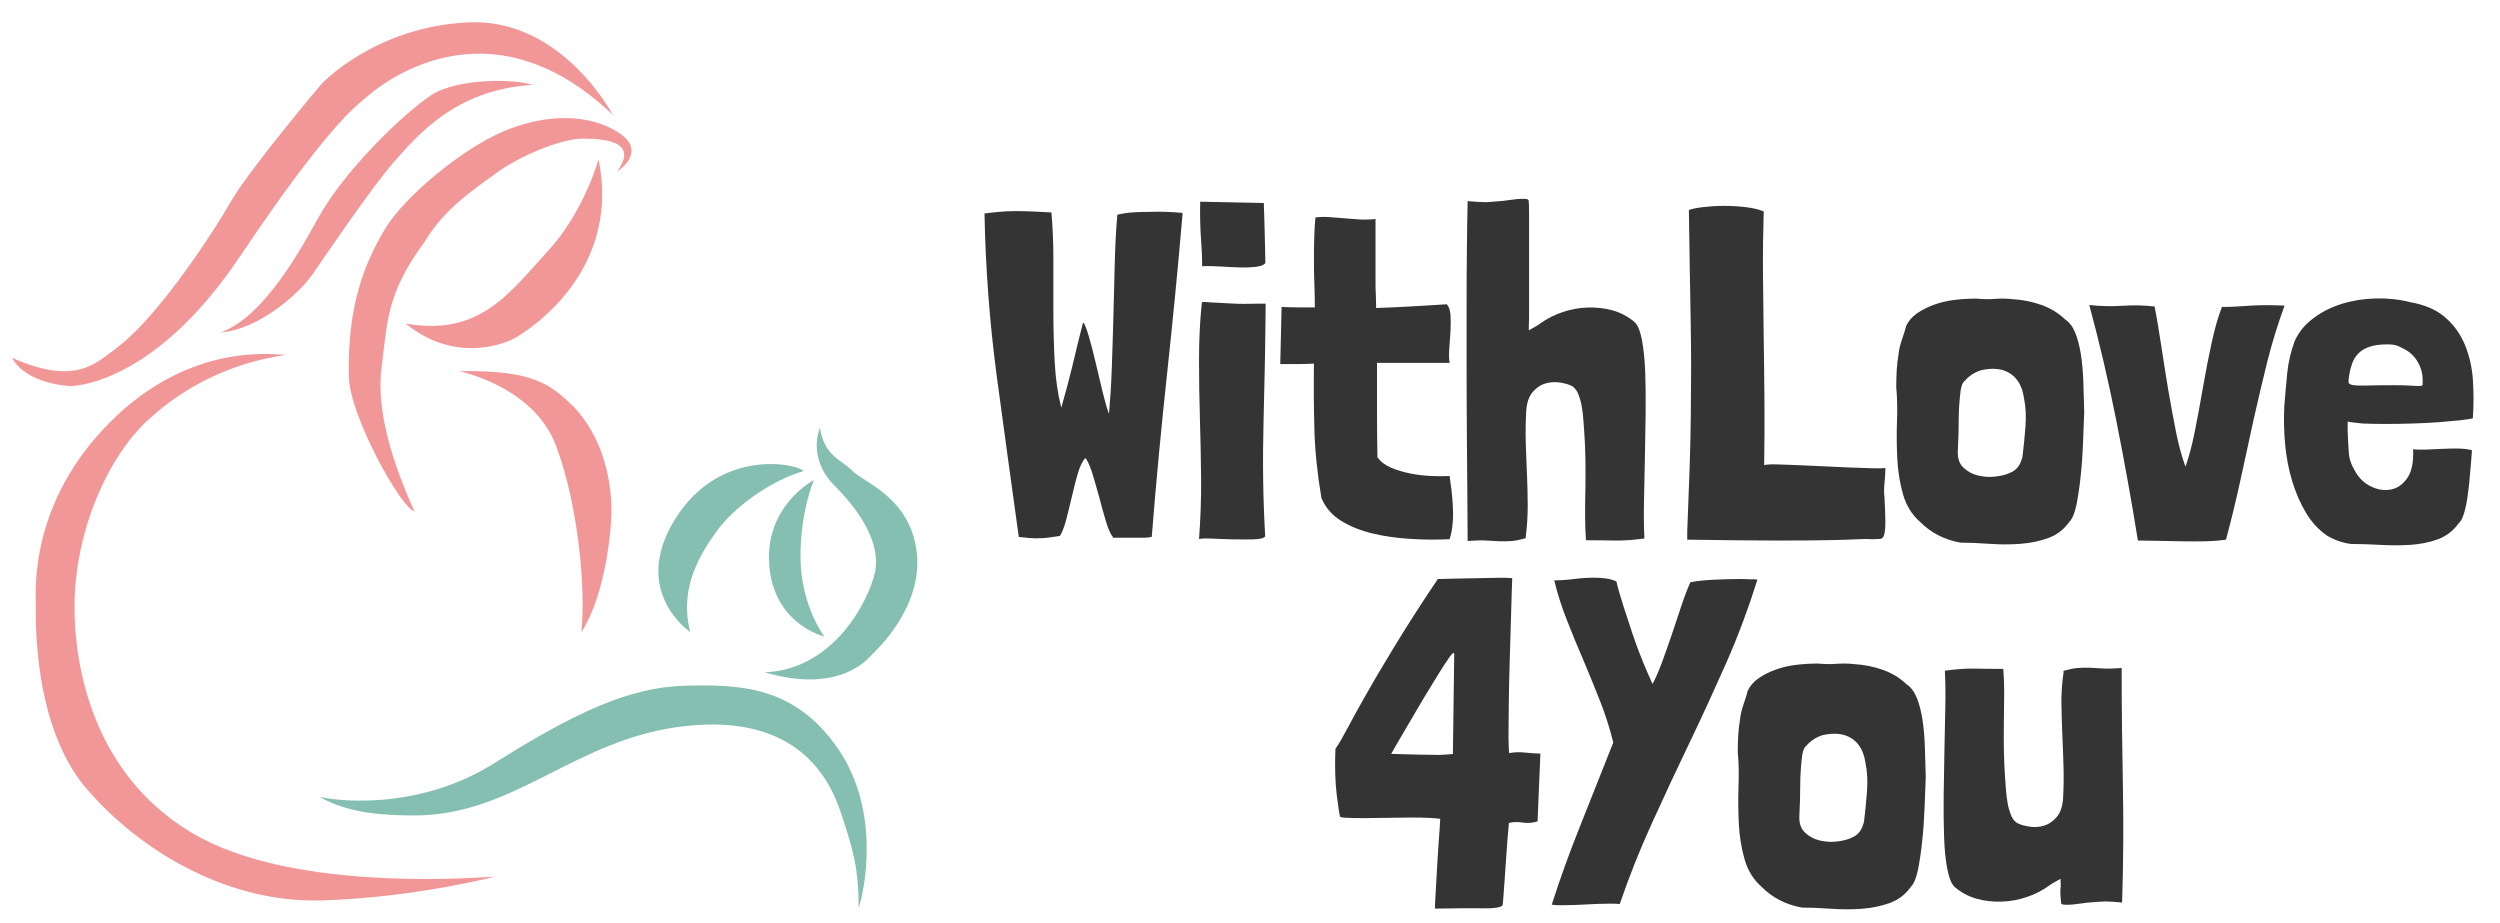
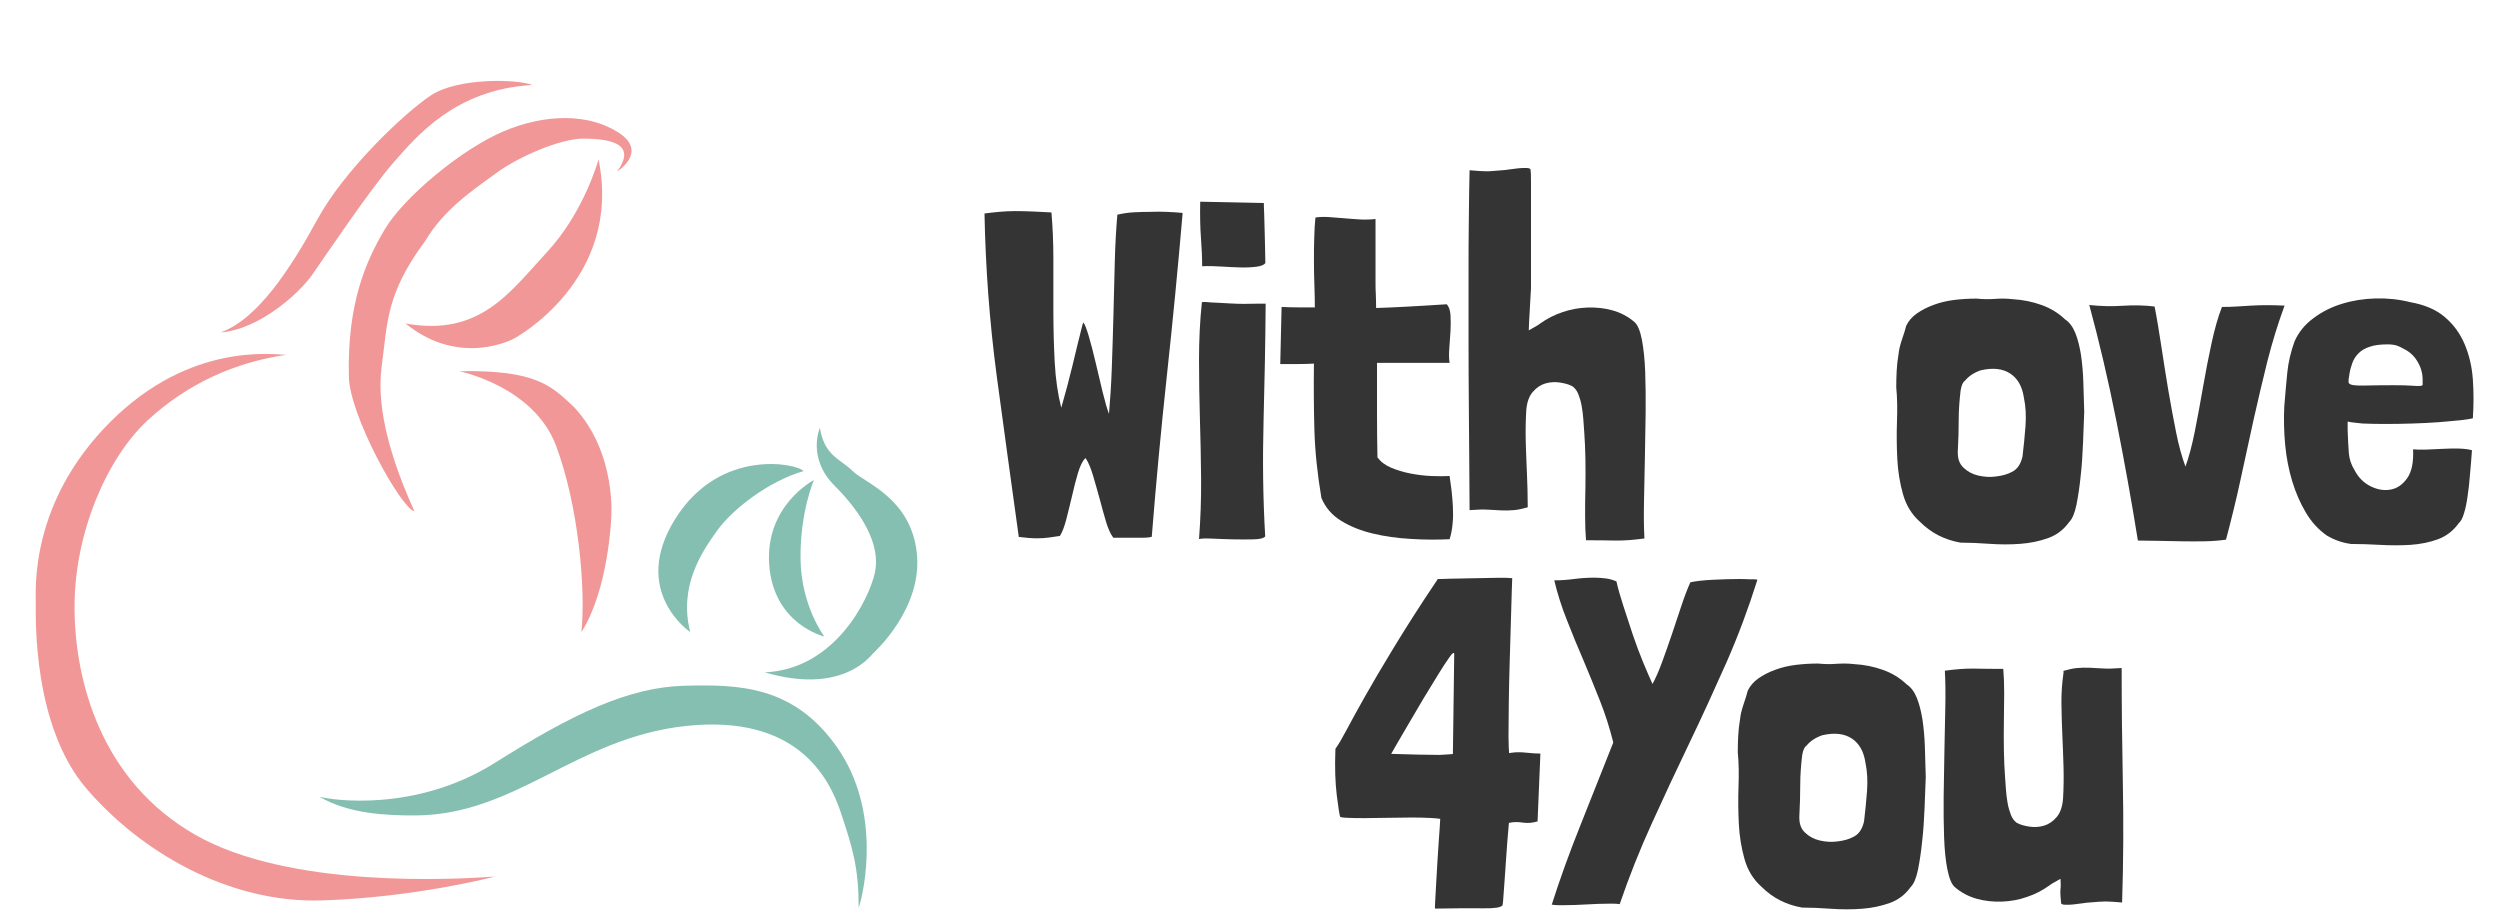
<svg xmlns="http://www.w3.org/2000/svg" version="1.1" x="0px" y="0px" viewBox="0 0 1677 619" style="enable-background:new 0 0 1677 619;" xml:space="preserve">
  <style type="text/css">
	.st0{fill:#F19797;}
	.st1{fill:#85BFB1;}
	.st2{fill:#343434;}
</style>
  <g id="Laag_1">
    <g>
-       <path class="st0" d="M411,77c0,0-34-65-97-62s-98.5,41.5-98.5,41.5S167,114,155,135s-48,76-75,97c-16,12-29,27-72,8    c10,18,39,19,39,19s55,1,114-87s78-101,85-107S326-4,411,77z" />
      <path class="st0" d="M357,57c-10-4-50-5-68,7s-58,50-76,83s-40,67-65,76c26-2,53-26.5,61.5-38.8C218,172,249,126,264,109    S305,60,357,57z" />
      <path class="st0" d="M401.5,106.9c0,0-9.5,35.1-34.5,62.1s-45,57-95,48c37,30,73,10,73,10S418,187.9,401.5,106.9z" />
      <path class="st0" d="M391,93c20,0,36,4,23,22c0,0,21-13,1-26s-49-12.8-77-1s-67,44-80,66s-25,50-24,98c0,26,35,89,44,91    c-14-31-26-67-22-97s3-49,29-84c13-22,33-35,48-46S376,93,391,93z" />
      <path class="st0" d="M308,249c0,0,50,10,65,50s20,96,17,125c18-28,20-76,20-76s4-44-25-75C370,259,360,248,308,249z" />
      <path class="st0" d="M192,238c-8,0-64-9-118,45S24,395,24,405s-2,82,34,124s95,77,158,75s116-16,116-16c-28,2-138,8-201-28    S50,457,50,407s22-100,49-125S158,243,192,238z" />
    </g>
  </g>
  <g id="Laag_2">
    <path class="st1" d="M463,424c0,0-40.5-27.3-10-76c30-48,82-37,86-32c-24,7-48,26-58,40S455.1,393,463,424z" />
    <path class="st1" d="M546,322c0,0-33,17-30,57s37,48,37,48s-15.6-20.4-16-52S546,322,546,322z" />
    <path class="st1" d="M550,287c0,0-9,20,10,39s30.8,40,26.9,58S560,449,513,451c51,15,70-10,72-12s34-31,30-68s-35-47-43-55   S553,306,550,287z" />
    <path class="st1" d="M576,609c4-12,15-65-14-107s-66-43-103-42s-74,18.3-127,51.7s-109.6,25.1-117.8,22.7C234,546,259,547,278,547   c68,0,108-52,182-60s96,34,104,58S576,582,576,609z" />
  </g>
  <g id="Laag_3">
    <g>
      <g>
        <path class="st2" d="M793,142.8l0.3,0.3c-3.1,36.2-6.6,72.3-10.5,108.3c-3.9,36-7.3,72.2-10.2,108.7c-1.5,0.4-3.1,0.6-4.9,0.6     c-1.8,0-3.7,0-5.8,0h-11.3h-3.8c-1.9-2.5-3.5-6.1-4.9-10.8c-1.4-4.7-2.8-9.7-4.2-15.1c-1.5-5.3-2.9-10.5-4.4-15.5     c-1.5-5-3.1-9-5-11.9H728c-1.9,1.9-3.5,5.2-4.9,9.9c-1.4,4.7-2.7,9.7-3.9,15.1c-1.3,5.3-2.5,10.5-3.8,15.5     c-1.3,5-2.7,8.9-4.4,11.6c-2.7,0.4-5.2,0.8-7.5,1.1c-2.3,0.3-4.9,0.5-7.9,0.5c-3.4,0-7.3-0.3-11.9-0.9h-0.3     c-5-35.8-9.9-71.8-14.8-108c-4.8-36.2-7.5-72.4-8.2-108.7v-0.3c3.1-0.4,6.4-0.8,9.9-1.1c3.5-0.3,7-0.5,10.5-0.5     c4.2,0,8.4,0.1,12.6,0.3c4.2,0.2,8.2,0.4,11.9,0.6c0.8,9.2,1.3,19.6,1.3,31.1c0,11.5,0,23.1,0,34.9c0,11.7,0.3,23.2,0.9,34.5     c0.6,11.3,2.1,21.5,4.4,30.5c2.7-9.4,5.2-18.7,7.4-27.8s4.4-18.4,6.8-27.8c0.2-0.4,0.3-0.7,0.3-0.9c0-0.2,0.1-0.4,0.3-0.6     c0.8,0.6,2,3.6,3.6,8.9s3.1,11.4,4.7,18.1c1.6,6.7,3.1,13.3,4.7,19.8c1.6,6.5,3,11.3,4.2,14.4c0.8-9,1.5-19.3,1.9-30.9     c0.4-11.6,0.8-23.5,1.1-35.6c0.3-12.1,0.6-24,0.9-35.6s0.9-22,1.7-31.2v-0.3c3.6-0.8,7.2-1.4,11-1.6c3.8-0.2,7.5-0.3,11.3-0.3     C779.1,141.8,786.1,142.2,793,142.8z" />
        <path class="st2" d="M843.7,203.7h5.3v0.9c-0.2,25.3-0.7,51.2-1.4,77.6c-0.7,26.4-0.4,52.2,1.1,77.6c-1,1.3-3.7,1.9-7.9,2     c-4.2,0.1-8.7,0.1-13.7,0c-4.9-0.1-9.6-0.3-14-0.5c-4.4-0.2-7.3-0.1-8.8,0.3c1-13.2,1.5-26.6,1.4-40.2     c-0.1-13.6-0.4-27.1-0.8-40.5c-0.4-13.4-0.6-26.6-0.6-39.7c0-13.1,0.6-25.8,1.9-38.2v-0.3c0.8-0.2,2.2-0.2,4.2,0     c2,0.2,3.5,0.3,4.6,0.3c2.7,0.2,6.5,0.4,11.3,0.6C831.3,203.9,837,203.9,843.7,203.7z M805.1,135.3l42.7,0.9c0,1.3,0,3.5,0.2,6.8     c0.1,3.2,0.2,6.8,0.3,10.7c0.1,3.9,0.2,7.9,0.3,11.9c0.1,4.1,0.2,7.7,0.2,10.8c-0.8,1.3-2.8,2.1-5.8,2.5c-3,0.4-6.6,0.6-10.7,0.5     c-4.1-0.1-8.4-0.3-13-0.6c-4.6-0.3-8.9-0.4-12.9-0.2c0-6.1-0.3-12.4-0.8-19C805.1,153,804.9,144.9,805.1,135.3z" />
        <path class="st2" d="M922.7,146.9V189c0,2.7,0,5.5,0.2,8.5c0.1,2.9,0.2,6,0.2,9.1c6.5-0.2,13.3-0.5,20.6-0.9     c7.2-0.4,16.2-0.9,26.8-1.6c1.5,1.7,2.3,4.1,2.5,7.4c0.2,3.2,0.2,6.8,0,10.5c-0.2,3.8-0.5,7.6-0.8,11.5c-0.3,3.9-0.3,7.2,0.2,9.9     h-48.7c0,11.3,0,22.3,0,33.1c0,10.8,0.1,20.9,0.3,30.3c2.1,2.9,5.1,5.2,9.1,6.9c4,1.7,8.3,3,12.9,3.9c4.6,0.9,9.3,1.5,14,1.7     c4.7,0.2,8.8,0.2,12.4,0c0.4,2.9,0.8,6.2,1.3,9.7c0.4,3.6,0.7,7.2,0.9,11c0.2,3.8,0.2,7.5-0.2,11.3c-0.3,3.8-1,7.2-2,10.4     c-8.4,0.4-17.1,0.4-26.1-0.2c-9-0.5-17.5-1.7-25.4-3.6c-8-1.9-15-4.7-21.2-8.5c-6.2-3.8-10.6-8.9-13.3-15.4     c-2.7-16.1-4.3-31.3-4.7-45.7c-0.4-14.3-0.5-29.1-0.3-44.4c-3.4,0.2-6.9,0.3-10.5,0.3c-3.7,0-7.7,0-12.1,0l0.9-38.3     c4.2,0.2,8.1,0.3,11.8,0.3c3.7,0,7.2,0,10.5,0c0-4.6-0.1-9.6-0.3-14.9c-0.2-5.3-0.3-10.7-0.3-16.2c0-5.4,0-10.7,0.2-15.7     c0.1-5,0.4-9.5,0.8-13.5c2.7-0.4,5.7-0.5,8.9-0.3c3.2,0.2,6.6,0.5,10.2,0.8c3.6,0.3,7.1,0.6,10.7,0.8     C915.6,147.4,919.1,147.3,922.7,146.9z" />
-         <path class="st2" d="M1025.5,221.6c1-0.6,2.4-1.4,3.9-2.2c1.6-0.8,2.9-1.7,3.9-2.5c4.4-3.1,9.3-5.7,14.8-7.5     c5.4-1.9,11-2.9,16.8-3.1c5.8-0.2,11.4,0.4,16.8,1.9c5.4,1.5,10.4,4.1,14.8,7.9c2.1,1.9,3.7,5.8,4.9,11.8     c1.1,6,1.9,13.1,2.2,21.5c0.3,8.4,0.4,17.5,0.3,27.5c-0.1,9.9-0.3,20-0.5,30.1c-0.2,10.2-0.4,19.9-0.6,29.4     c-0.2,9.4-0.1,17.7,0.3,24.8c-7.3,1-13.9,1.5-19.6,1.4c-5.8-0.1-12.3-0.2-19.6-0.2c-0.4-4.8-0.6-10.3-0.6-16.3     c0-6.1,0-12.3,0.2-18.8c0.1-6.5,0.1-13,0-19.5c-0.1-6.5-0.4-12.6-0.8-18.2c-0.2-2.5-0.4-5.3-0.6-8.3c-0.2-3-0.6-6-1.1-8.9     c-0.5-2.9-1.3-5.5-2.2-7.9c-0.9-2.3-2.3-4.1-3.9-5.3c-0.2-0.2-0.4-0.3-0.6-0.3c-0.2,0-0.4-0.1-0.6-0.3c-1.7-0.8-4.1-1.5-7.4-2     c-3.2-0.5-6.4-0.3-9.6,0.6c-3.1,0.9-6,2.8-8.5,5.7c-2.5,2.8-4,7.1-4.4,12.7c-0.4,7.3-0.5,14.5-0.3,21.5c0.2,7,0.5,14,0.8,21     c0.3,7,0.5,14,0.5,20.9c0,6.9-0.4,13.8-1.3,20.7v1.3c-3.6,1-6.6,1.7-9.3,1.9c-2.6,0.2-5.3,0.3-8,0.2c-2.7-0.1-5.8-0.3-9.1-0.5     c-3.4-0.2-7.5-0.1-12.6,0.3c0-8.6-0.1-18.9-0.2-30.9c-0.1-12-0.2-25-0.3-38.8c-0.1-13.8-0.2-28.1-0.2-42.9c0-14.8,0-29.1,0-43.2     c0-14,0-27.3,0.2-39.7c0.1-12.5,0.3-23.3,0.5-32.5c2.5,0.2,4.6,0.4,6.3,0.5c1.7,0.1,3.2,0.2,4.7,0.2c1.5,0,3,0,4.7-0.2     c1.7-0.1,3.8-0.3,6.3-0.5c0.8,0,2.3-0.2,4.4-0.5c2.1-0.3,4.2-0.6,6.3-0.8c2.1-0.2,4-0.3,5.7-0.2c1.7,0.1,2.5,0.5,2.5,1.1     c0.2,1,0.3,3.8,0.3,8.3c0,4.5,0,9.8,0,16c0,6.2,0,12.8,0,19.8c0,7,0,13.6,0,19.6c0,6.1,0,11.3,0,15.7     C1025.5,218.2,1025.5,220.8,1025.5,221.6z" />
-         <path class="st2" d="M1264.1,333.1c0.4,7.5,0.6,13.2,0.6,17.1c0,3.9-0.3,6.7-0.8,8.5c-0.5,1.8-1.4,2.7-2.7,2.8     c-1.3,0.1-3,0.2-5.3,0.2c-2.3-0.2-5.3-0.2-9,0c-3.7,0.2-9.8,0.4-18.5,0.6c-8.7,0.2-20.6,0.3-35.8,0.3c-15.2,0-35.4-0.2-60.8-0.6     v-5.7c0.6-15.7,1.1-29.9,1.6-42.5c0.4-12.7,0.7-24.5,0.8-35.5c0.1-11,0.2-21.6,0.2-31.9c0-10.3-0.1-20.7-0.3-31.4     c-0.2-10.7-0.4-22-0.6-34.1c-0.2-12-0.4-25.4-0.6-40c2.1-0.8,5.3-1.5,9.7-2c4.4-0.5,9.1-0.8,14.1-0.8s9.9,0.3,14.8,0.9     c4.8,0.6,8.7,1.6,11.6,2.8c-0.4,13.6-0.6,27.6-0.5,41.9c0.1,14.3,0.3,28.7,0.5,43.2c0.2,14.4,0.4,28.8,0.5,43.2     c0.1,14.3,0,28.2-0.2,41.6v0.3c1.5-0.4,4.2-0.6,8.3-0.5c4.1,0.1,8.8,0.3,14.3,0.5c5.4,0.2,11.3,0.5,17.4,0.8     c6.2,0.3,12,0.6,17.6,0.8c5.5,0.2,10.5,0.4,14.8,0.5c4.3,0.1,7.3,0.1,8.9-0.2c0,2.3-0.1,4.6-0.3,6.9c-0.2,2.1-0.4,4.2-0.5,6.4     C1263.8,329.5,1263.8,331.4,1264.1,333.1z" />
+         <path class="st2" d="M1025.5,221.6c1-0.6,2.4-1.4,3.9-2.2c1.6-0.8,2.9-1.7,3.9-2.5c4.4-3.1,9.3-5.7,14.8-7.5     c5.4-1.9,11-2.9,16.8-3.1c5.8-0.2,11.4,0.4,16.8,1.9c5.4,1.5,10.4,4.1,14.8,7.9c2.1,1.9,3.7,5.8,4.9,11.8     c1.1,6,1.9,13.1,2.2,21.5c0.3,8.4,0.4,17.5,0.3,27.5c-0.1,9.9-0.3,20-0.5,30.1c-0.2,10.2-0.4,19.9-0.6,29.4     c-0.2,9.4-0.1,17.7,0.3,24.8c-7.3,1-13.9,1.5-19.6,1.4c-5.8-0.1-12.3-0.2-19.6-0.2c-0.4-4.8-0.6-10.3-0.6-16.3     c0-6.1,0-12.3,0.2-18.8c0.1-6.5,0.1-13,0-19.5c-0.1-6.5-0.4-12.6-0.8-18.2c-0.2-2.5-0.4-5.3-0.6-8.3c-0.2-3-0.6-6-1.1-8.9     c-0.5-2.9-1.3-5.5-2.2-7.9c-0.9-2.3-2.3-4.1-3.9-5.3c-0.2-0.2-0.4-0.3-0.6-0.3c-0.2,0-0.4-0.1-0.6-0.3c-1.7-0.8-4.1-1.5-7.4-2     c-3.2-0.5-6.4-0.3-9.6,0.6c-3.1,0.9-6,2.8-8.5,5.7c-2.5,2.8-4,7.1-4.4,12.7c-0.4,7.3-0.5,14.5-0.3,21.5c0.2,7,0.5,14,0.8,21     c0.3,7,0.5,14,0.5,20.9v1.3c-3.6,1-6.6,1.7-9.3,1.9c-2.6,0.2-5.3,0.3-8,0.2c-2.7-0.1-5.8-0.3-9.1-0.5     c-3.4-0.2-7.5-0.1-12.6,0.3c0-8.6-0.1-18.9-0.2-30.9c-0.1-12-0.2-25-0.3-38.8c-0.1-13.8-0.2-28.1-0.2-42.9c0-14.8,0-29.1,0-43.2     c0-14,0-27.3,0.2-39.7c0.1-12.5,0.3-23.3,0.5-32.5c2.5,0.2,4.6,0.4,6.3,0.5c1.7,0.1,3.2,0.2,4.7,0.2c1.5,0,3,0,4.7-0.2     c1.7-0.1,3.8-0.3,6.3-0.5c0.8,0,2.3-0.2,4.4-0.5c2.1-0.3,4.2-0.6,6.3-0.8c2.1-0.2,4-0.3,5.7-0.2c1.7,0.1,2.5,0.5,2.5,1.1     c0.2,1,0.3,3.8,0.3,8.3c0,4.5,0,9.8,0,16c0,6.2,0,12.8,0,19.8c0,7,0,13.6,0,19.6c0,6.1,0,11.3,0,15.7     C1025.5,218.2,1025.5,220.8,1025.5,221.6z" />
        <path class="st2" d="M1278.7,218.5c1.5-3.1,3.8-5.9,7.1-8.2c3.2-2.3,7-4.2,11.3-5.8c4.3-1.6,8.9-2.7,13.8-3.3     c4.9-0.6,9.9-0.9,14.9-0.9c4.2,0.4,8.2,0.5,12.1,0.2c3.9-0.3,8-0.3,12.4,0.2c6.7,0.4,13.1,1.7,19.2,3.9     c6.1,2.2,11.3,5.4,15.7,9.6c2.9,1.9,5.2,4.9,6.9,9.1c1.7,4.2,2.9,9.1,3.8,14.6c0.8,5.5,1.4,11.6,1.6,18.2     c0.2,6.6,0.4,13.3,0.6,20.3c-0.2,6.1-0.5,13-0.8,20.7c-0.3,7.7-0.8,15.2-1.6,22.3c-0.7,7.1-1.7,13.5-2.8,19.2     c-1.2,5.7-2.8,9.5-4.9,11.6c-3.6,5-8.2,8.6-14,10.7c-5.8,2.1-12,3.4-18.7,3.9c-6.7,0.5-13.6,0.5-20.7,0     c-7.1-0.5-13.6-0.8-19.5-0.8c-10.7-1.9-19.7-6.5-27-13.8c-5.7-5-9.5-11.3-11.6-18.8c-2.1-7.5-3.4-15.4-3.8-23.7     c-0.4-8.3-0.5-16.6-0.2-25c0.3-8.4,0.2-16-0.5-22.9c0-3.8,0.1-7.5,0.3-11.1c0.2-3.7,0.6-7.5,1.3-11.5c0.2-2.3,0.9-5.4,2.2-9.3     C1277.2,223.9,1278.1,220.8,1278.7,218.5z M1318,255.5c-1.3,0.8-2.2,2.9-2.8,6.3c-0.8,6.7-1.3,13.3-1.3,19.9s-0.2,13.6-0.6,20.9     c-0.2,4.8,1,8.5,3.8,11.1c2.7,2.6,6,4.4,9.9,5.3c3.9,0.9,7.9,1.2,12.1,0.6c4.2-0.5,7.6-1.5,10.4-3c3.6-1.7,6-5.1,7.2-10.4     c0.8-6.7,1.5-13.4,2-20.3c0.5-6.8,0.2-13.2-1.1-19.3c-1.1-7.3-4.1-12.7-9.1-16c-5-3.3-11.6-4.1-19.8-2.2     C1324.3,249.9,1320.7,252.2,1318,255.5z" />
        <path class="st2" d="M1445.3,205.6c1.5,7.5,2.9,16.2,4.4,25.9c1.5,9.7,3,19.6,4.7,29.7c1.7,10,3.5,19.6,5.3,28.7s4,16.8,6.3,23.1     c2.3-6.3,4.4-14.2,6.3-23.7c1.9-9.5,3.7-19.4,5.5-29.7c1.8-10.3,3.7-20.2,5.8-29.8c2.1-9.6,4.4-17.6,6.9-23.9     c3.6,0,6.9-0.1,10-0.3c3.1-0.2,6.4-0.4,9.7-0.6c3.3-0.2,6.8-0.3,10.4-0.3c3.6,0,7.5,0.1,11.9,0.3c-4.4,11.9-8.2,24.3-11.5,37.2     c-3.2,12.9-6.3,26-9.3,39.4c-2.9,13.4-5.9,26.8-8.8,40.4c-2.9,13.5-6.2,26.8-9.7,40c-4.2,0.6-8.8,1-14,1.1     c-5.1,0.1-10.4,0.1-15.7,0c-5.3-0.1-10.6-0.2-15.7-0.3c-5.1-0.1-9.7-0.2-13.7-0.2c-4.2-26.2-9-52.9-14.4-80.1     c-5.4-27.2-11.5-53.2-18.2-77.9c7.5,0.8,15,1,22.5,0.5C1431.5,204.6,1438.6,204.8,1445.3,205.6z" />
        <path class="st2" d="M1574.8,282.8v5.7c0.2,6.3,0.5,11.4,0.8,15.4c0.3,4,1.6,7.9,3.9,11.6c2.5,4.8,6.1,8.4,10.7,10.7     c4.6,2.3,9.1,3,13.5,2.2c4.4-0.8,8.1-3.4,11.1-7.7c3-4.3,4.3-10.7,3.9-19.3c2.1,0.2,4.9,0.3,8.5,0.2c3.6-0.1,7.3-0.3,11.1-0.5     c3.9-0.2,7.6-0.3,11.1-0.2c3.6,0.1,6.5,0.5,8.8,1.1c-0.4,5.4-0.8,10.8-1.3,16c-0.4,5.2-0.9,10.1-1.6,14.6     c-0.6,4.5-1.4,8.4-2.4,11.6c-0.9,3.2-2.1,5.5-3.6,6.8c-3.6,5-8.2,8.6-13.8,10.7s-11.8,3.3-18.5,3.8c-6.7,0.4-13.6,0.4-20.6,0     c-7-0.4-13.5-0.6-19.3-0.6c-5.9-0.8-11.3-2.7-16.3-5.7c-5.7-4-10.4-9.2-14.1-15.5c-3.8-6.4-6.8-13.4-9.1-21     c-2.3-7.6-3.9-15.8-4.7-24.3c-0.8-8.6-1-17.2-0.6-25.7c0.6-7.7,1.3-15.2,2-22.5c0.7-7.2,2.4-14.3,4.9-21.2     c2.7-6.1,6.9-11.3,12.6-15.5c5.7-4.3,12-7.5,19.2-9.7c7.1-2.2,14.7-3.4,22.6-3.6c8-0.2,15.7,0.6,23.2,2.5c9.6,1.7,17.4,5,23.2,10     c5.9,5,10.3,11.1,13.3,18.2c3,7.1,4.9,15,5.5,23.6c0.6,8.6,0.6,17.3,0,26.1c-1.5,0.4-4.2,0.8-8.3,1.3c-4.1,0.4-8.9,0.8-14.4,1.3     c-5.5,0.4-11.5,0.7-17.7,0.9c-6.3,0.2-12.3,0.3-18.1,0.3c-5.8,0-10.9-0.1-15.5-0.3C1580.3,283.6,1576.9,283.3,1574.8,282.8z      M1612.8,234.2c-1.7-1-3.4-1.8-5-2.4c-1.7-0.5-3.7-0.8-6-0.8c-5,0-9.1,0.5-12.2,1.6c-3.1,1-5.7,2.5-7.5,4.4     c-1.9,1.9-3.3,4.1-4.2,6.6c-0.9,2.5-1.6,5.1-2,7.9c-0.4,2.3-0.6,3.9-0.5,4.9c0.1,0.9,1.1,1.6,3,1.9s4.9,0.4,8.9,0.3     c4.1-0.1,10.1-0.2,18.1-0.2c5.4,0,9.5,0.1,12.2,0.3c2.7,0.2,4.7,0.3,5.8,0.2c1.1-0.1,1.7-0.4,1.7-0.9c0-0.5,0-1.6,0-3.3     c0-4.2-1.1-8.2-3.3-11.9C1619.6,238.9,1616.6,236.1,1612.8,234.2z" />
      </g>
      <g>
        <path class="st2" d="M1012.3,505.2l1.9-0.3c2.7-0.4,6-0.4,9.7,0c3.8,0.4,6.9,0.6,9.4,0.6l-1.9,45.5c-3.4,1-6.6,1.3-9.9,0.8     c-3.2-0.5-6.3-0.5-9.3,0.2c0-0.2-0.1,0.9-0.3,3.3c-0.2,2.4-0.5,5.5-0.8,9.4c-0.3,3.9-0.6,8.1-0.9,12.6c-0.3,4.5-0.6,8.8-0.9,13     c-0.3,4.2-0.6,7.9-0.8,11c-0.2,3.1-0.4,5.1-0.6,6c-1.3,1.5-5.5,2.1-12.7,2c-7.2-0.1-18.1-0.1-32.5,0.2c-0.2-0.2-0.2-1.8,0-4.7     c0.2-2.9,0.4-6.5,0.6-10.8c0.2-4.3,0.5-9,0.8-14c0.3-5,0.6-9.7,0.9-14.1c0.3-4.4,0.6-8.2,0.8-11.3c0.2-3.1,0.3-4.9,0.3-5.3     c-0.8-0.2-3-0.4-6.6-0.6c-3.6-0.2-7.8-0.3-12.7-0.3c-4.9,0-10.2,0.1-15.7,0.2c-5.5,0.1-10.7,0.2-15.4,0.2c-4.7,0-8.6,0-11.8-0.2     c-3.1-0.1-4.8-0.4-5-0.8c-0.4-1.5-1.2-6.3-2.2-14.4c-1-8.2-1.4-18.5-0.9-31.1c2.1-2.9,4.6-7.2,7.5-12.7c2.9-5.5,7-12.9,12.1-22     c5.1-9.1,11.6-20.1,19.5-33.1c7.9-13,17.6-28.3,29.4-45.8c0-0.2,0.1-0.3,0.3-0.3c0.8,0,3.6,0,8.3-0.2c4.7-0.1,9.8-0.2,15.2-0.3     c5.4-0.1,10.7-0.2,15.7-0.3c5-0.1,8.4,0,10,0.2h0.6c0,0.2-0.1,3-0.3,8.5c-0.2,5.4-0.4,12.3-0.6,20.6c-0.2,8.3-0.5,17.3-0.8,27     c-0.3,9.7-0.5,18.9-0.6,27.5c-0.1,8.6-0.2,16.1-0.2,22.5C1012,499.8,1012.1,503.7,1012.3,505.2z M974.6,505.8l0.9-67.2     c-0.2-1.3-1.3-0.5-3.3,2.4c-2,2.8-4.5,6.6-7.5,11.5c-3,4.8-6.3,10.2-9.9,16.2c-3.6,6-6.9,11.6-10,17c-3.1,5.3-5.8,9.9-8,13.7     c-2.2,3.8-3.4,5.9-3.6,6.3c7.5,0.2,13.7,0.4,18.5,0.5c4.8,0.1,9.5,0.2,14,0.2C970.2,506.1,973.1,506,974.6,505.8z" />
        <path class="st2" d="M1178.8,388.8v0.3c-5.9,18.8-12.8,37.3-20.7,55.3c-8,18-16.2,36-24.8,53.9c-8.6,17.9-17,35.8-25.1,53.7     c-8.2,17.9-15.4,36.1-21.7,54.5c-1.3-0.2-2.5-0.3-3.8-0.3s-2.6,0-4.1,0c-4.4,0-9.2,0.2-14.4,0.5c-5.2,0.3-10.3,0.5-15.1,0.5     c-1.3,0-2.5,0-3.8,0s-2.5-0.1-3.8-0.3h-0.6c5.4-17,11.8-34.7,19.2-53.2c7.3-18.5,14.7-37,22-55.4v-0.6     c-2.3-9.2-5.2-18.4-8.8-27.5c-3.6-9.1-7.3-18.2-11.1-27.2c-3.9-9-7.6-18-11.1-27c-3.6-9-6.4-17.9-8.5-26.7     c4.2,0,8.6-0.3,13.2-0.9c4.6-0.6,9.2-0.9,13.8-0.9c2.5,0,5,0.2,7.5,0.5c2.5,0.3,4.9,1,7.2,2c1,4.6,2.6,10,4.6,16.3     c2,6.3,4.1,12.7,6.3,19.2c2.2,6.5,4.5,12.7,6.9,18.5c2.4,5.9,4.6,10.8,6.4,14.8c2.1-3.8,4.2-8.6,6.4-14.6     c2.2-6,4.4-12.2,6.6-18.7c2.2-6.5,4.3-12.9,6.4-19.2c2.1-6.3,4.1-11.5,6-15.7c3.8-0.8,8.8-1.4,15.2-1.7     c6.4-0.3,12.3-0.5,17.7-0.5c2.5,0,4.8,0.1,6.9,0.2C1175.8,388.5,1177.5,388.6,1178.8,388.8z" />
        <path class="st2" d="M1172.4,463.3c1.5-3.1,3.8-5.9,7.1-8.2c3.2-2.3,7-4.2,11.3-5.8c4.3-1.6,8.9-2.7,13.8-3.3     c4.9-0.6,9.9-0.9,14.9-0.9c4.2,0.4,8.2,0.5,12.1,0.2c3.9-0.3,8-0.3,12.4,0.2c6.7,0.4,13.1,1.7,19.2,3.9     c6.1,2.2,11.3,5.4,15.7,9.6c2.9,1.9,5.2,4.9,6.9,9.1c1.7,4.2,2.9,9.1,3.8,14.6c0.8,5.5,1.4,11.6,1.6,18.2     c0.2,6.6,0.4,13.3,0.6,20.3c-0.2,6.1-0.5,13-0.8,20.7c-0.3,7.7-0.8,15.2-1.6,22.3c-0.7,7.1-1.7,13.5-2.8,19.2     c-1.2,5.7-2.8,9.5-4.9,11.6c-3.6,5-8.2,8.6-14,10.7c-5.8,2.1-12,3.4-18.7,3.9c-6.7,0.5-13.6,0.5-20.7,0     c-7.1-0.5-13.6-0.8-19.5-0.8c-10.7-1.9-19.7-6.5-27-13.8c-5.7-5-9.5-11.3-11.6-18.8c-2.1-7.5-3.4-15.4-3.8-23.7     c-0.4-8.3-0.5-16.6-0.2-25c0.3-8.4,0.2-16-0.5-22.9c0-3.8,0.1-7.5,0.3-11.1c0.2-3.7,0.6-7.5,1.3-11.5c0.2-2.3,0.9-5.4,2.2-9.3     C1170.9,468.7,1171.8,465.6,1172.4,463.3z M1211.7,500.3c-1.3,0.8-2.2,2.9-2.8,6.3c-0.8,6.7-1.3,13.3-1.3,19.9     s-0.2,13.6-0.6,20.9c-0.2,4.8,1,8.5,3.8,11.1c2.7,2.6,6,4.4,9.9,5.3c3.9,0.9,7.9,1.2,12.1,0.6c4.2-0.5,7.6-1.5,10.4-3     c3.6-1.7,6-5.1,7.2-10.4c0.8-6.7,1.5-13.4,2-20.3c0.5-6.8,0.2-13.2-1.1-19.3c-1.1-7.3-4.1-12.7-9.1-16c-5-3.3-11.6-4.1-19.8-2.2     C1218,494.7,1214.4,497,1211.7,500.3z" />
        <path class="st2" d="M1382.2,589.5c-1,0.6-2.4,1.4-3.9,2.2c-1.6,0.8-2.9,1.7-3.9,2.5c-4.4,3.1-9.3,5.7-14.8,7.5     c-5.4,1.9-11,2.9-16.8,3.1c-5.8,0.2-11.4-0.4-16.8-1.9c-5.4-1.5-10.4-4.1-14.8-7.9c-2.1-1.9-3.7-5.8-4.9-11.8     c-1.2-6-1.9-13.1-2.2-21.5c-0.3-8.4-0.4-17.5-0.3-27.5c0.1-9.9,0.3-20,0.5-30.1c0.2-10.2,0.4-19.9,0.6-29.4     c0.2-9.4,0.1-17.7-0.3-24.8c7.3-1,13.9-1.5,19.6-1.4c5.8,0.1,12.3,0.2,19.6,0.2c0.4,4.8,0.6,10.3,0.6,16.3     c0,6.1-0.1,12.4-0.2,18.8c-0.1,6.5-0.1,13,0,19.5c0.1,6.5,0.4,12.6,0.8,18.2c0.2,2.5,0.4,5.3,0.6,8.3c0.2,3,0.6,6,1.1,8.9     c0.5,2.9,1.3,5.5,2.2,7.9c0.9,2.3,2.2,4.1,3.9,5.3c0.2,0.2,0.4,0.3,0.6,0.3c0.2,0,0.4,0.1,0.6,0.3c1.7,0.8,4.1,1.5,7.4,2     c3.2,0.5,6.4,0.3,9.6-0.6c3.1-0.9,6-2.8,8.5-5.7c2.5-2.8,4-7.1,4.4-12.7c0.4-7.1,0.5-14.2,0.3-21.4c-0.2-7.1-0.5-14.2-0.8-21.2     c-0.3-7-0.5-14-0.6-20.9c-0.1-6.9,0.4-13.8,1.4-20.7v-1.3c3.6-1,6.6-1.7,9.3-1.9c2.6-0.2,5.3-0.3,8-0.2c2.7,0.1,5.8,0.3,9.1,0.5     c3.3,0.2,7.5,0.1,12.6-0.3c0,25.8,0.3,51.5,0.8,77.2c0.5,25.8,0.4,52.4-0.5,80.1c-2.5-0.2-4.6-0.4-6.3-0.5     c-1.7-0.1-3.2-0.2-4.7-0.2c-1.5,0-3,0.1-4.7,0.2c-1.7,0.1-3.8,0.3-6.3,0.5c-0.8,0-2.3,0.2-4.4,0.5c-2.1,0.3-4.2,0.6-6.3,0.8     c-2.1,0.2-4,0.3-5.7,0.2c-1.7-0.1-2.5-0.5-2.5-1.1c-0.4-3.6-0.6-6.5-0.5-8.8C1382.4,595.1,1382.4,592.4,1382.2,589.5z" />
      </g>
    </g>
  </g>
</svg>